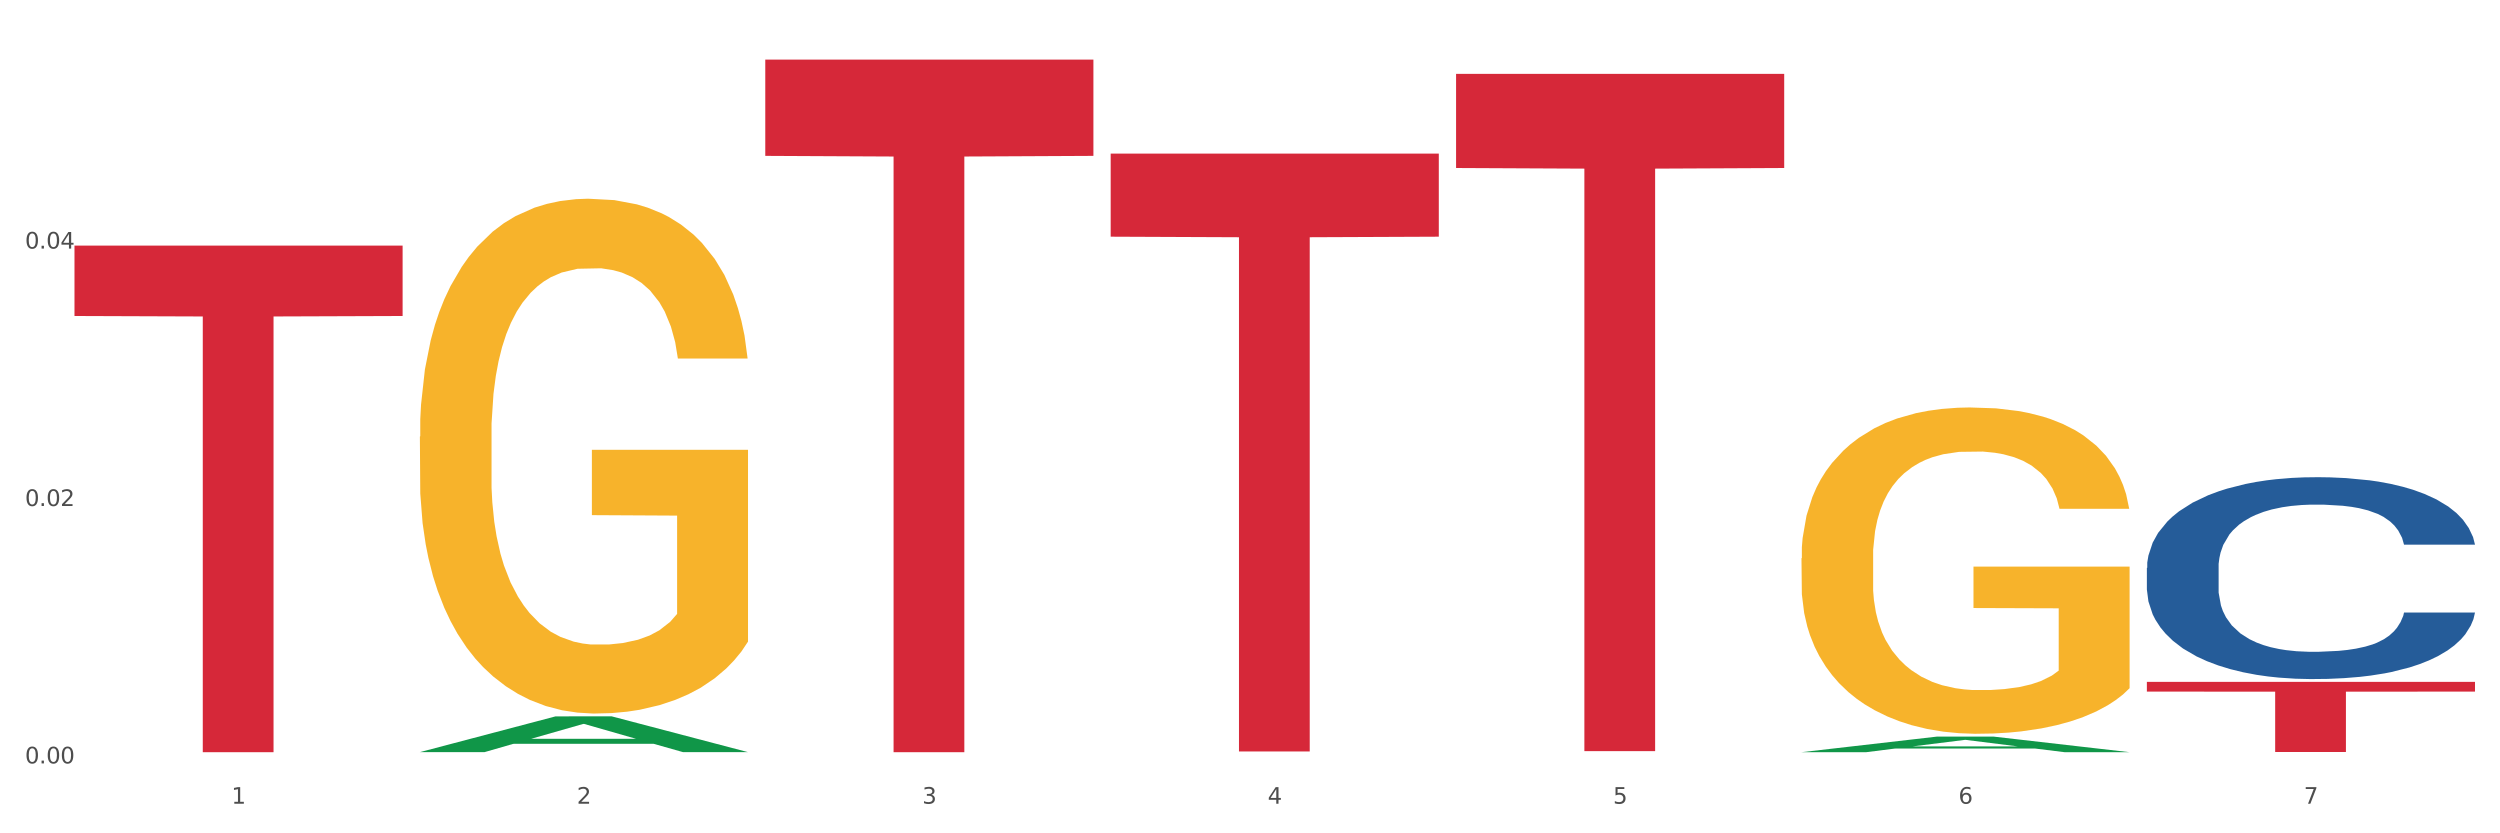
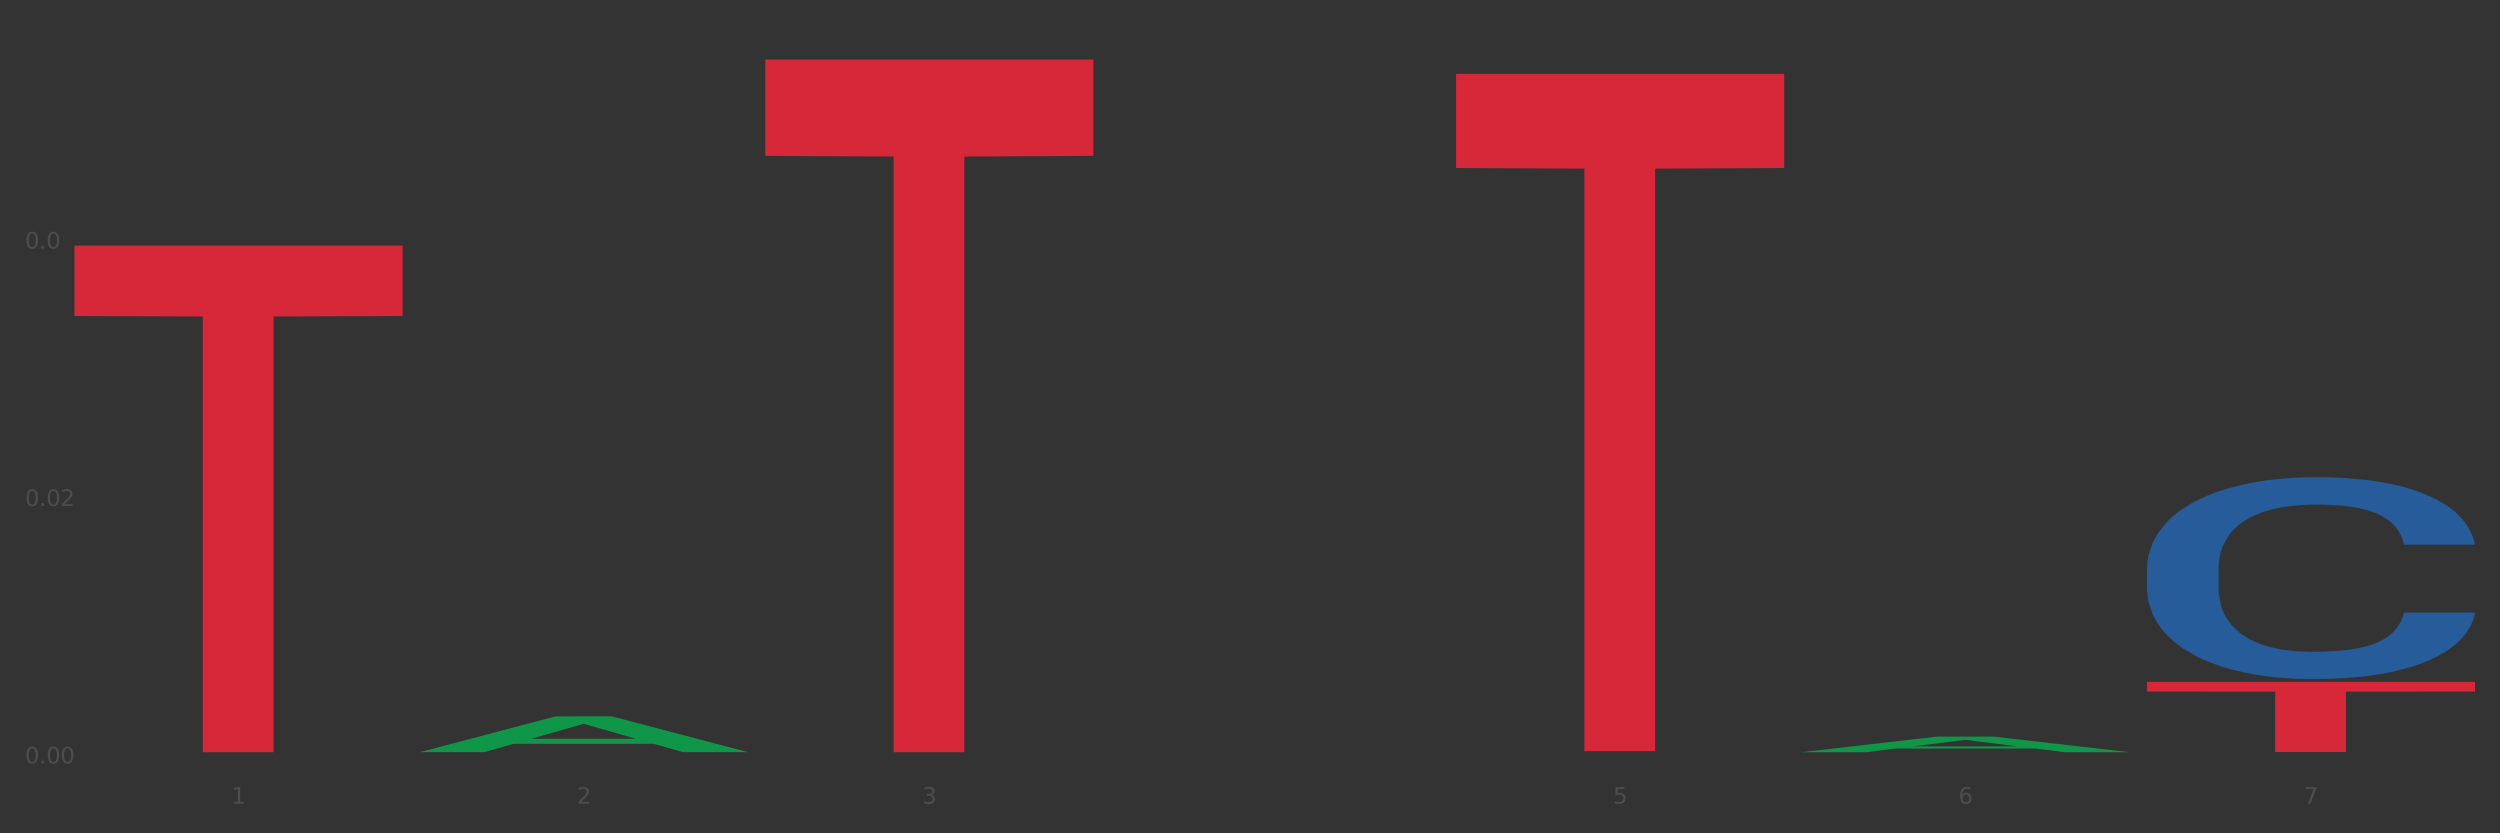
<svg xmlns="http://www.w3.org/2000/svg" xmlns:xlink="http://www.w3.org/1999/xlink" width="1080pt" height="360pt" viewBox="0 0 1080 360" version="1.1">
  <rect x="0" y="0" width="1080" height="360" fill="#333333" stroke="none" />
  <defs>
    <style type="text/css">*{stroke-linejoin: round; stroke-linecap: butt}</style>
  </defs>
  <g id="figure_1">
    <g id="patch_1">
-       <path d="M 0 360  L 1080 360  L 1080 0  L 0 0  z " style="fill: #ffffff; stroke: #ffffff; stroke-linejoin: miter" />
-     </g>
+       </g>
    <g id="axes_1">
      <g id="matplotlib.axis_1">
        <g id="xtick_1">
          <g id="text_1">
            <g style="fill: #4d4d4d" transform="translate(99.997 347.204) scale(0.096 -0.096)">
              <defs>
                <path id="DejaVuSans-31" d="M 794 531  L 1825 531  L 1825 4091  L 703 3866  L 703 4441  L 1819 4666  L 2450 4666  L 2450 531  L 3481 531  L 3481 0  L 794 0  L 794 531  z " transform="scale(0.016)" />
              </defs>
              <use xlink:href="#DejaVuSans-31" />
            </g>
          </g>
        </g>
        <g id="xtick_2">
          <g id="text_2">
            <g style="fill: #4d4d4d" transform="translate(249.209 347.204) scale(0.096 -0.096)">
              <defs>
                <path id="DejaVuSans-32" d="M 1228 531  L 3431 531  L 3431 0  L 469 0  L 469 531  Q 828 903 1448 1529  Q 2069 2156 2228 2338  Q 2531 2678 2651 2914  Q 2772 3150 2772 3378  Q 2772 3750 2511 3984  Q 2250 4219 1831 4219  Q 1534 4219 1204 4116  Q 875 4013 500 3803  L 500 4441  Q 881 4594 1212 4672  Q 1544 4750 1819 4750  Q 2544 4750 2975 4387  Q 3406 4025 3406 3419  Q 3406 3131 3298 2873  Q 3191 2616 2906 2266  Q 2828 2175 2409 1742  Q 1991 1309 1228 531  z " transform="scale(0.016)" />
              </defs>
              <use xlink:href="#DejaVuSans-32" />
            </g>
          </g>
        </g>
        <g id="xtick_3">
          <g id="text_3">
            <g style="fill: #4d4d4d" transform="translate(398.421 347.204) scale(0.096 -0.096)">
              <defs>
                <path id="DejaVuSans-33" d="M 2597 2516  Q 3050 2419 3304 2112  Q 3559 1806 3559 1356  Q 3559 666 3084 287  Q 2609 -91 1734 -91  Q 1441 -91 1130 -33  Q 819 25 488 141  L 488 750  Q 750 597 1062 519  Q 1375 441 1716 441  Q 2309 441 2620 675  Q 2931 909 2931 1356  Q 2931 1769 2642 2001  Q 2353 2234 1838 2234  L 1294 2234  L 1294 2753  L 1863 2753  Q 2328 2753 2575 2939  Q 2822 3125 2822 3475  Q 2822 3834 2567 4026  Q 2313 4219 1838 4219  Q 1578 4219 1281 4162  Q 984 4106 628 3988  L 628 4550  Q 988 4650 1302 4700  Q 1616 4750 1894 4750  Q 2613 4750 3031 4423  Q 3450 4097 3450 3541  Q 3450 3153 3228 2886  Q 3006 2619 2597 2516  z " transform="scale(0.016)" />
              </defs>
              <use xlink:href="#DejaVuSans-33" />
            </g>
          </g>
        </g>
        <g id="xtick_4">
          <g id="text_4">
            <g style="fill: #4d4d4d" transform="translate(547.634 347.204) scale(0.096 -0.096)">
              <defs>
-                 <path id="DejaVuSans-34" d="M 2419 4116  L 825 1625  L 2419 1625  L 2419 4116  z M 2253 4666  L 3047 4666  L 3047 1625  L 3713 1625  L 3713 1100  L 3047 1100  L 3047 0  L 2419 0  L 2419 1100  L 313 1100  L 313 1709  L 2253 4666  z " transform="scale(0.016)" />
-               </defs>
+                 </defs>
              <use xlink:href="#DejaVuSans-34" />
            </g>
          </g>
        </g>
        <g id="xtick_5">
          <g id="text_5">
            <g style="fill: #4d4d4d" transform="translate(696.846 347.204) scale(0.096 -0.096)">
              <defs>
                <path id="DejaVuSans-35" d="M 691 4666  L 3169 4666  L 3169 4134  L 1269 4134  L 1269 2991  Q 1406 3038 1543 3061  Q 1681 3084 1819 3084  Q 2600 3084 3056 2656  Q 3513 2228 3513 1497  Q 3513 744 3044 326  Q 2575 -91 1722 -91  Q 1428 -91 1123 -41  Q 819 9 494 109  L 494 744  Q 775 591 1075 516  Q 1375 441 1709 441  Q 2250 441 2565 725  Q 2881 1009 2881 1497  Q 2881 1984 2565 2268  Q 2250 2553 1709 2553  Q 1456 2553 1204 2497  Q 953 2441 691 2322  L 691 4666  z " transform="scale(0.016)" />
              </defs>
              <use xlink:href="#DejaVuSans-35" />
            </g>
          </g>
        </g>
        <g id="xtick_6">
          <g id="text_6">
            <g style="fill: #4d4d4d" transform="translate(846.058 347.204) scale(0.096 -0.096)">
              <defs>
                <path id="DejaVuSans-36" d="M 2113 2584  Q 1688 2584 1439 2293  Q 1191 2003 1191 1497  Q 1191 994 1439 701  Q 1688 409 2113 409  Q 2538 409 2786 701  Q 3034 994 3034 1497  Q 3034 2003 2786 2293  Q 2538 2584 2113 2584  z M 3366 4563  L 3366 3988  Q 3128 4100 2886 4159  Q 2644 4219 2406 4219  Q 1781 4219 1451 3797  Q 1122 3375 1075 2522  Q 1259 2794 1537 2939  Q 1816 3084 2150 3084  Q 2853 3084 3261 2657  Q 3669 2231 3669 1497  Q 3669 778 3244 343  Q 2819 -91 2113 -91  Q 1303 -91 875 529  Q 447 1150 447 2328  Q 447 3434 972 4092  Q 1497 4750 2381 4750  Q 2619 4750 2861 4703  Q 3103 4656 3366 4563  z " transform="scale(0.016)" />
              </defs>
              <use xlink:href="#DejaVuSans-36" />
            </g>
          </g>
        </g>
        <g id="xtick_7">
          <g id="text_7">
            <g style="fill: #4d4d4d" transform="translate(995.27 347.204) scale(0.096 -0.096)">
              <defs>
                <path id="DejaVuSans-37" d="M 525 4666  L 3525 4666  L 3525 4397  L 1831 0  L 1172 0  L 2766 4134  L 525 4134  L 525 4666  z " transform="scale(0.016)" />
              </defs>
              <use xlink:href="#DejaVuSans-37" />
            </g>
          </g>
        </g>
        <g id="xtick_8" />
        <g id="xtick_9" />
        <g id="xtick_10" />
        <g id="xtick_11" />
        <g id="xtick_12" />
        <g id="xtick_13" />
      </g>
      <g id="matplotlib.axis_2">
        <g id="ytick_1">
          <g id="text_8">
            <g style="fill: #4d4d4d" transform="translate(10.8 329.798) scale(0.096 -0.096)">
              <defs>
                <path id="DejaVuSans-30" d="M 2034 4250  Q 1547 4250 1301 3770  Q 1056 3291 1056 2328  Q 1056 1369 1301 889  Q 1547 409 2034 409  Q 2525 409 2770 889  Q 3016 1369 3016 2328  Q 3016 3291 2770 3770  Q 2525 4250 2034 4250  z M 2034 4750  Q 2819 4750 3233 4129  Q 3647 3509 3647 2328  Q 3647 1150 3233 529  Q 2819 -91 2034 -91  Q 1250 -91 836 529  Q 422 1150 422 2328  Q 422 3509 836 4129  Q 1250 4750 2034 4750  z " transform="scale(0.016)" />
                <path id="DejaVuSans-2e" d="M 684 794  L 1344 794  L 1344 0  L 684 0  L 684 794  z " transform="scale(0.016)" />
              </defs>
              <use xlink:href="#DejaVuSans-30" />
              <use xlink:href="#DejaVuSans-2e" transform="translate(63.623 0)" />
              <use xlink:href="#DejaVuSans-30" transform="translate(95.41 0)" />
              <use xlink:href="#DejaVuSans-30" transform="translate(159.033 0)" />
            </g>
          </g>
        </g>
        <g id="ytick_2">
          <g id="text_9">
            <g style="fill: #4d4d4d" transform="translate(10.8 218.591) scale(0.096 -0.096)">
              <use xlink:href="#DejaVuSans-30" />
              <use xlink:href="#DejaVuSans-2e" transform="translate(63.623 0)" />
              <use xlink:href="#DejaVuSans-30" transform="translate(95.41 0)" />
              <use xlink:href="#DejaVuSans-32" transform="translate(159.033 0)" />
            </g>
          </g>
        </g>
        <g id="ytick_3">
          <g id="text_10">
            <g style="fill: #4d4d4d" transform="translate(10.8 107.384) scale(0.096 -0.096)">
              <use xlink:href="#DejaVuSans-30" />
              <use xlink:href="#DejaVuSans-2e" transform="translate(63.623 0)" />
              <use xlink:href="#DejaVuSans-30" transform="translate(95.41 0)" />
              <use xlink:href="#DejaVuSans-34" transform="translate(159.033 0)" />
            </g>
          </g>
        </g>
        <g id="ytick_4" />
        <g id="ytick_5" />
        <g id="ytick_6" />
      </g>
      <g id="PolyCollection_1">
        <path d="M 181.387 324.898  L 181.533 324.884  L 239.988 309.474  L 264.246 309.459  L 323.139 324.927  L 295.081 324.927  L 282.367 321.325  L 222.013 321.325  L 221.575 321.384  L 209.299 324.927  L 181.387 324.927  L 181.387 324.898  L 229.612 319.176  L 274.768 319.161  L 252.409 312.756  L 252.117 312.727  L 251.825 312.771  L 229.466 319.161  L 229.612 319.176  L 181.387 324.898  z " clip-path="url(#pe36a4bb47e)" style="fill: #109648" />
        <path d="M 32.175 106.095  L 173.927 106.095  L 173.927 136.508  L 118.167 136.714  L 118.167 324.949  L 87.599 324.949  L 87.599 136.714  L 32.175 136.508  L 32.175 106.3  L 32.175 106.095  z " clip-path="url(#pe36a4bb47e)" style="fill: #d62839" />
        <path d="M 330.599 25.759  L 472.351 25.759  L 472.351 67.337  L 416.591 67.618  L 416.591 324.949  L 386.024 324.949  L 386.024 67.618  L 330.599 67.337  L 330.599 26.04  L 330.599 25.759  z " clip-path="url(#pe36a4bb47e)" style="fill: #d62839" />
-         <path d="M 479.812 66.356  L 621.563 66.356  L 621.563 102.247  L 565.803 102.489  L 565.803 324.626  L 535.236 324.626  L 535.236 102.489  L 479.812 102.247  L 479.812 66.598  L 479.812 66.356  z " clip-path="url(#pe36a4bb47e)" style="fill: #d62839" />
        <path d="M 629.024 31.92  L 770.776 31.92  L 770.776 72.577  L 715.015 72.851  L 715.015 324.486  L 684.448 324.486  L 684.448 72.851  L 629.024 72.577  L 629.024 32.194  L 629.024 31.92  z " clip-path="url(#pe36a4bb47e)" style="fill: #d62839" />
        <path d="M 927.448 294.563  L 1069.2 294.563  L 1069.2 298.773  L 1013.44 298.801  L 1013.44 324.854  L 982.873 324.854  L 982.873 298.801  L 927.448 298.773  L 927.448 294.592  L 927.448 294.563  z " clip-path="url(#pe36a4bb47e)" style="fill: #d62839" />
-         <path d="M 778.236 241.165  L 778.404 241.036  L 778.404 236.401  L 778.738 232.41  L 780.412 222.754  L 782.922 214.772  L 784.763 210.523  L 786.604 207.047  L 788.78 203.571  L 791.457 199.966  L 796.311 194.687  L 799.323 191.983  L 803.005 189.151  L 809.699 185.031  L 814.553 182.713  L 819.573 180.782  L 827.774 178.465  L 833.129 177.435  L 838.819 176.662  L 845.681 176.147  L 850.869 176.019  L 862.25 176.405  L 871.956 177.564  L 876.642 178.465  L 882.667 180.01  L 885.847 181.04  L 891.035 183.1  L 896.39 185.803  L 900.072 188.121  L 905.595 192.498  L 909.779 196.876  L 913.628 202.283  L 915.636 206.017  L 917.143 209.493  L 918.482 213.484  L 919.82 219.793  L 889.696 219.793  L 888.525 215.287  L 886.684 211.038  L 884.006 206.918  L 881.663 204.343  L 877.646 201.124  L 873.965 199.064  L 870.115 197.519  L 865.429 196.232  L 861.747 195.588  L 856.559 195.073  L 846.351 195.202  L 839.489 196.232  L 834.803 197.519  L 831.79 198.678  L 829.113 199.966  L 826.1 201.768  L 822.586 204.472  L 820.075 206.918  L 817.565 210.008  L 815.557 213.098  L 813.716 216.703  L 812.21 220.565  L 811.038 224.557  L 810.034 229.449  L 809.197 237.56  L 809.197 255.199  L 809.532 259.19  L 810.369 264.468  L 811.373 268.46  L 813.046 273.223  L 814.553 276.442  L 817.398 281.077  L 820.578 284.939  L 823.088 287.385  L 825.598 289.445  L 829.95 292.278  L 834.803 294.595  L 838.987 296.012  L 844.677 297.299  L 848.526 297.814  L 851.873 298.072  L 860.074 298.072  L 865.931 297.685  L 872.458 296.784  L 877.479 295.625  L 881.663 294.209  L 886.349 291.892  L 889.361 289.703  L 889.361 262.795  L 852.543 262.666  L 852.543 244.77  L 919.988 244.77  L 919.988 297.299  L 917.143 300.003  L 913.963 302.449  L 910.616 304.638  L 905.595 307.341  L 899.57 309.916  L 894.215 311.719  L 888.525 313.264  L 881.83 314.68  L 873.128 315.968  L 867.772 316.483  L 861.078 316.869  L 853.212 316.997  L 846.351 316.74  L 839.656 316.096  L 832.627 314.938  L 825.766 313.264  L 820.578 311.59  L 815.389 309.53  L 809.867 306.826  L 805.515 304.251  L 802.168 301.934  L 798.486 298.973  L 794.47 295.11  L 791.457 291.634  L 788.78 288.029  L 785.935 283.394  L 783.926 279.403  L 781.918 274.382  L 780.747 270.648  L 779.408 264.855  L 778.404 256.743  L 778.236 241.165  z " clip-path="url(#pe36a4bb47e)" style="fill: #f7b32b" />
        <path d="M 927.448 245.333  L 927.616 245.253  L 927.616 243.023  L 928.119 239.996  L 929.962 234.421  L 932.307 230.199  L 936.329 225.261  L 938.507 223.19  L 941.355 220.88  L 947.22 217.137  L 953.922 213.951  L 958.614 212.199  L 962.132 211.083  L 970.007 209.092  L 974.531 208.216  L 979.223 207.499  L 983.244 207.021  L 989.946 206.464  L 995.308 206.225  L 1001.508 206.145  L 1006.702 206.225  L 1013.572 206.543  L 1023.625 207.499  L 1027.479 208.057  L 1032.673 209.013  L 1038.035 210.287  L 1042.391 211.561  L 1047.418 213.393  L 1052.612 215.783  L 1057.639 218.81  L 1061.157 221.597  L 1064.006 224.544  L 1066.519 228.129  L 1068.362 232.031  L 1069.2 235.297  L 1038.537 235.297  L 1037.7 232.35  L 1036.024 229.164  L 1034.349 227.013  L 1032.505 225.261  L 1029.657 223.27  L 1027.144 221.995  L 1022.955 220.482  L 1019.101 219.526  L 1015.917 218.969  L 1012.064 218.491  L 1003.854 218.013  L 997.989 218.013  L 994.303 218.172  L 989.779 218.571  L 985.925 219.128  L 981.401 220.084  L 977.882 221.119  L 974.364 222.473  L 972.353 223.429  L 969.337 225.181  L 967.326 226.615  L 964.646 229.084  L 963.138 230.837  L 960.457 235.377  L 959.284 238.722  L 958.781 241.032  L 958.446 243.581  L 958.446 256.006  L 959.451 261.581  L 960.289 263.971  L 961.63 266.679  L 964.143 270.184  L 967.829 273.609  L 971.683 276.078  L 974.866 277.591  L 977.882 278.706  L 980.898 279.582  L 984.585 280.379  L 987.601 280.857  L 992.125 281.335  L 997.486 281.573  L 1001.675 281.573  L 1010.221 281.175  L 1014.074 280.777  L 1017.761 280.219  L 1021.782 279.343  L 1024.965 278.387  L 1026.809 277.671  L 1029.825 276.157  L 1032.17 274.564  L 1034.181 272.732  L 1035.521 271.139  L 1037.029 268.75  L 1038.202 266.042  L 1038.537 264.608  L 1069.2 264.608  L 1068.53 267.475  L 1067.357 270.263  L 1065.011 274.007  L 1063.168 276.157  L 1060.32 278.786  L 1057.304 281.016  L 1053.115 283.485  L 1049.261 285.317  L 1045.24 286.91  L 1040.883 288.344  L 1033.008 290.335  L 1030.16 290.892  L 1024.128 291.848  L 1019.436 292.406  L 1012.566 292.963  L 1005.529 293.282  L 998.157 293.362  L 991.622 293.202  L 984.417 292.724  L 979.893 292.247  L 974.866 291.53  L 969.002 290.415  L 963.473 289.061  L 958.279 287.468  L 953.419 285.636  L 948.895 283.565  L 943.031 280.14  L 938.675 276.794  L 935.491 273.688  L 933.313 271.06  L 931.135 267.714  L 929.962 265.405  L 928.119 259.829  L 927.448 254.652  L 927.448 245.333  z " clip-path="url(#pe36a4bb47e)" style="fill: #255c99" />
-         <path d="M 181.387 188.619  L 181.555 188.416  L 181.555 181.104  L 181.889 174.807  L 183.563 159.573  L 186.073 146.98  L 187.914 140.277  L 189.755 134.792  L 191.931 129.308  L 194.608 123.621  L 199.462 115.293  L 202.474 111.027  L 206.156 106.558  L 212.85 100.059  L 217.704 96.402  L 222.724 93.356  L 230.925 89.699  L 236.28 88.074  L 241.971 86.856  L 248.832 86.043  L 254.02 85.84  L 265.401 86.449  L 275.107 88.277  L 279.793 89.699  L 285.818 92.137  L 288.998 93.762  L 294.186 97.012  L 299.541 101.277  L 303.223 104.933  L 308.746 111.84  L 312.93 118.746  L 316.779 127.277  L 318.788 133.167  L 320.294 138.652  L 321.633 144.948  L 322.971 154.901  L 292.847 154.901  L 291.676 147.792  L 289.835 141.089  L 287.157 134.589  L 284.814 130.527  L 280.797 125.449  L 277.116 122.199  L 273.266 119.761  L 268.58 117.73  L 264.899 116.714  L 259.71 115.902  L 249.502 116.105  L 242.64 117.73  L 237.954 119.761  L 234.942 121.589  L 232.264 123.621  L 229.251 126.464  L 225.737 130.73  L 223.227 134.589  L 220.716 139.464  L 218.708 144.339  L 216.867 150.026  L 215.361 156.12  L 214.189 162.417  L 213.185 170.135  L 212.348 182.932  L 212.348 210.76  L 212.683 217.056  L 213.52 225.384  L 214.524 231.681  L 216.198 239.197  L 217.704 244.275  L 220.549 251.587  L 223.729 257.681  L 226.239 261.54  L 228.749 264.79  L 233.101 269.259  L 237.954 272.915  L 242.138 275.149  L 247.828 277.18  L 251.677 277.993  L 255.024 278.399  L 263.225 278.399  L 269.082 277.79  L 275.609 276.368  L 280.63 274.54  L 284.814 272.305  L 289.5 268.649  L 292.512 265.196  L 292.512 222.744  L 255.694 222.541  L 255.694 194.307  L 323.139 194.307  L 323.139 277.18  L 320.294 281.446  L 317.114 285.305  L 313.767 288.758  L 308.746 293.024  L 302.721 297.086  L 297.366 299.93  L 291.676 302.367  L 284.981 304.602  L 276.279 306.633  L 270.923 307.445  L 264.229 308.055  L 256.363 308.258  L 249.502 307.852  L 242.807 306.836  L 235.778 305.008  L 228.917 302.367  L 223.729 299.727  L 218.541 296.477  L 213.018 292.211  L 208.666 288.149  L 205.319 284.493  L 201.637 279.821  L 197.621 273.727  L 194.608 268.243  L 191.931 262.556  L 189.086 255.243  L 187.077 248.946  L 185.069 241.025  L 183.898 235.134  L 182.559 225.994  L 181.555 213.197  L 181.387 188.619  z " clip-path="url(#pe36a4bb47e)" style="fill: #f7b32b" />
        <path d="M 778.236 324.937  L 778.382 324.93  L 836.837 318.205  L 861.095 318.199  L 919.988 324.95  L 891.93 324.95  L 879.216 323.378  L 818.862 323.378  L 818.423 323.403  L 806.148 324.95  L 778.236 324.95  L 778.236 324.937  L 826.461 322.439  L 871.617 322.433  L 849.258 319.638  L 848.966 319.625  L 848.674 319.644  L 826.315 322.433  L 826.461 322.439  L 778.236 324.937  z " clip-path="url(#pe36a4bb47e)" style="fill: #109648" />
      </g>
    </g>
  </g>
  <defs>
    <clipPath id="pe36a4bb47e">
      <rect x="32.175" y="10.8" width="1037.025" height="329.109" />
    </clipPath>
  </defs>
</svg>